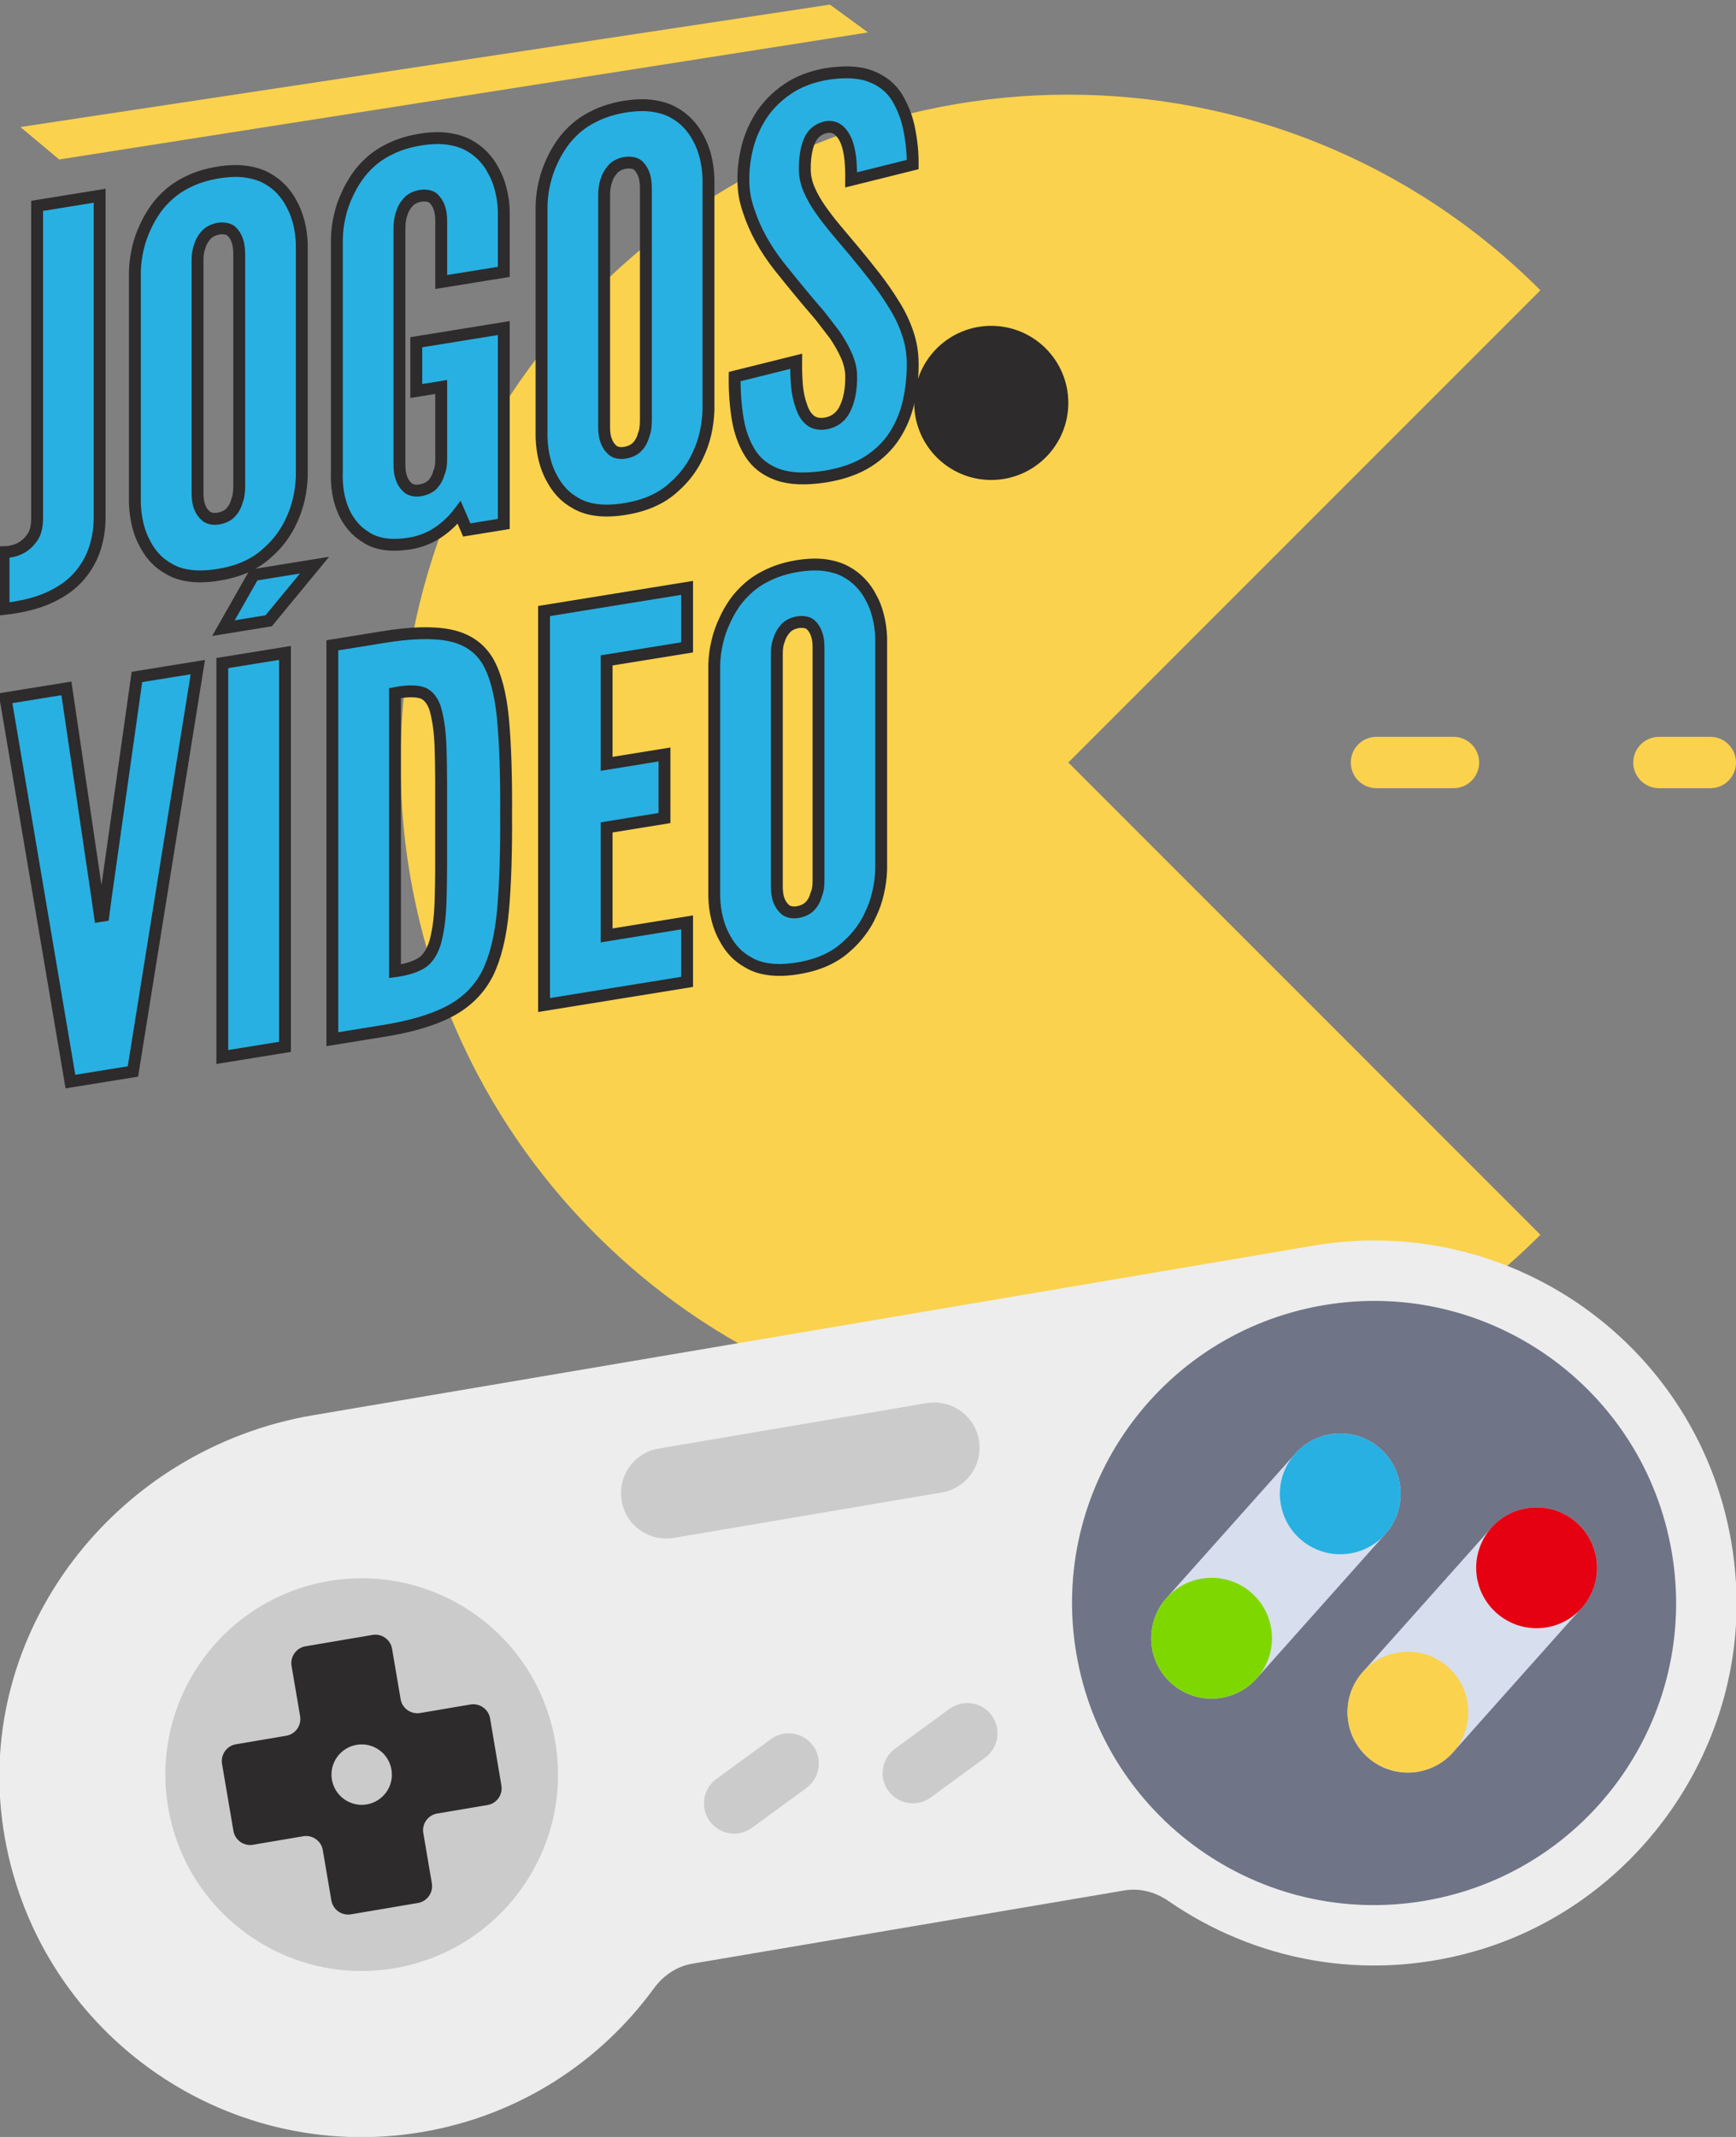
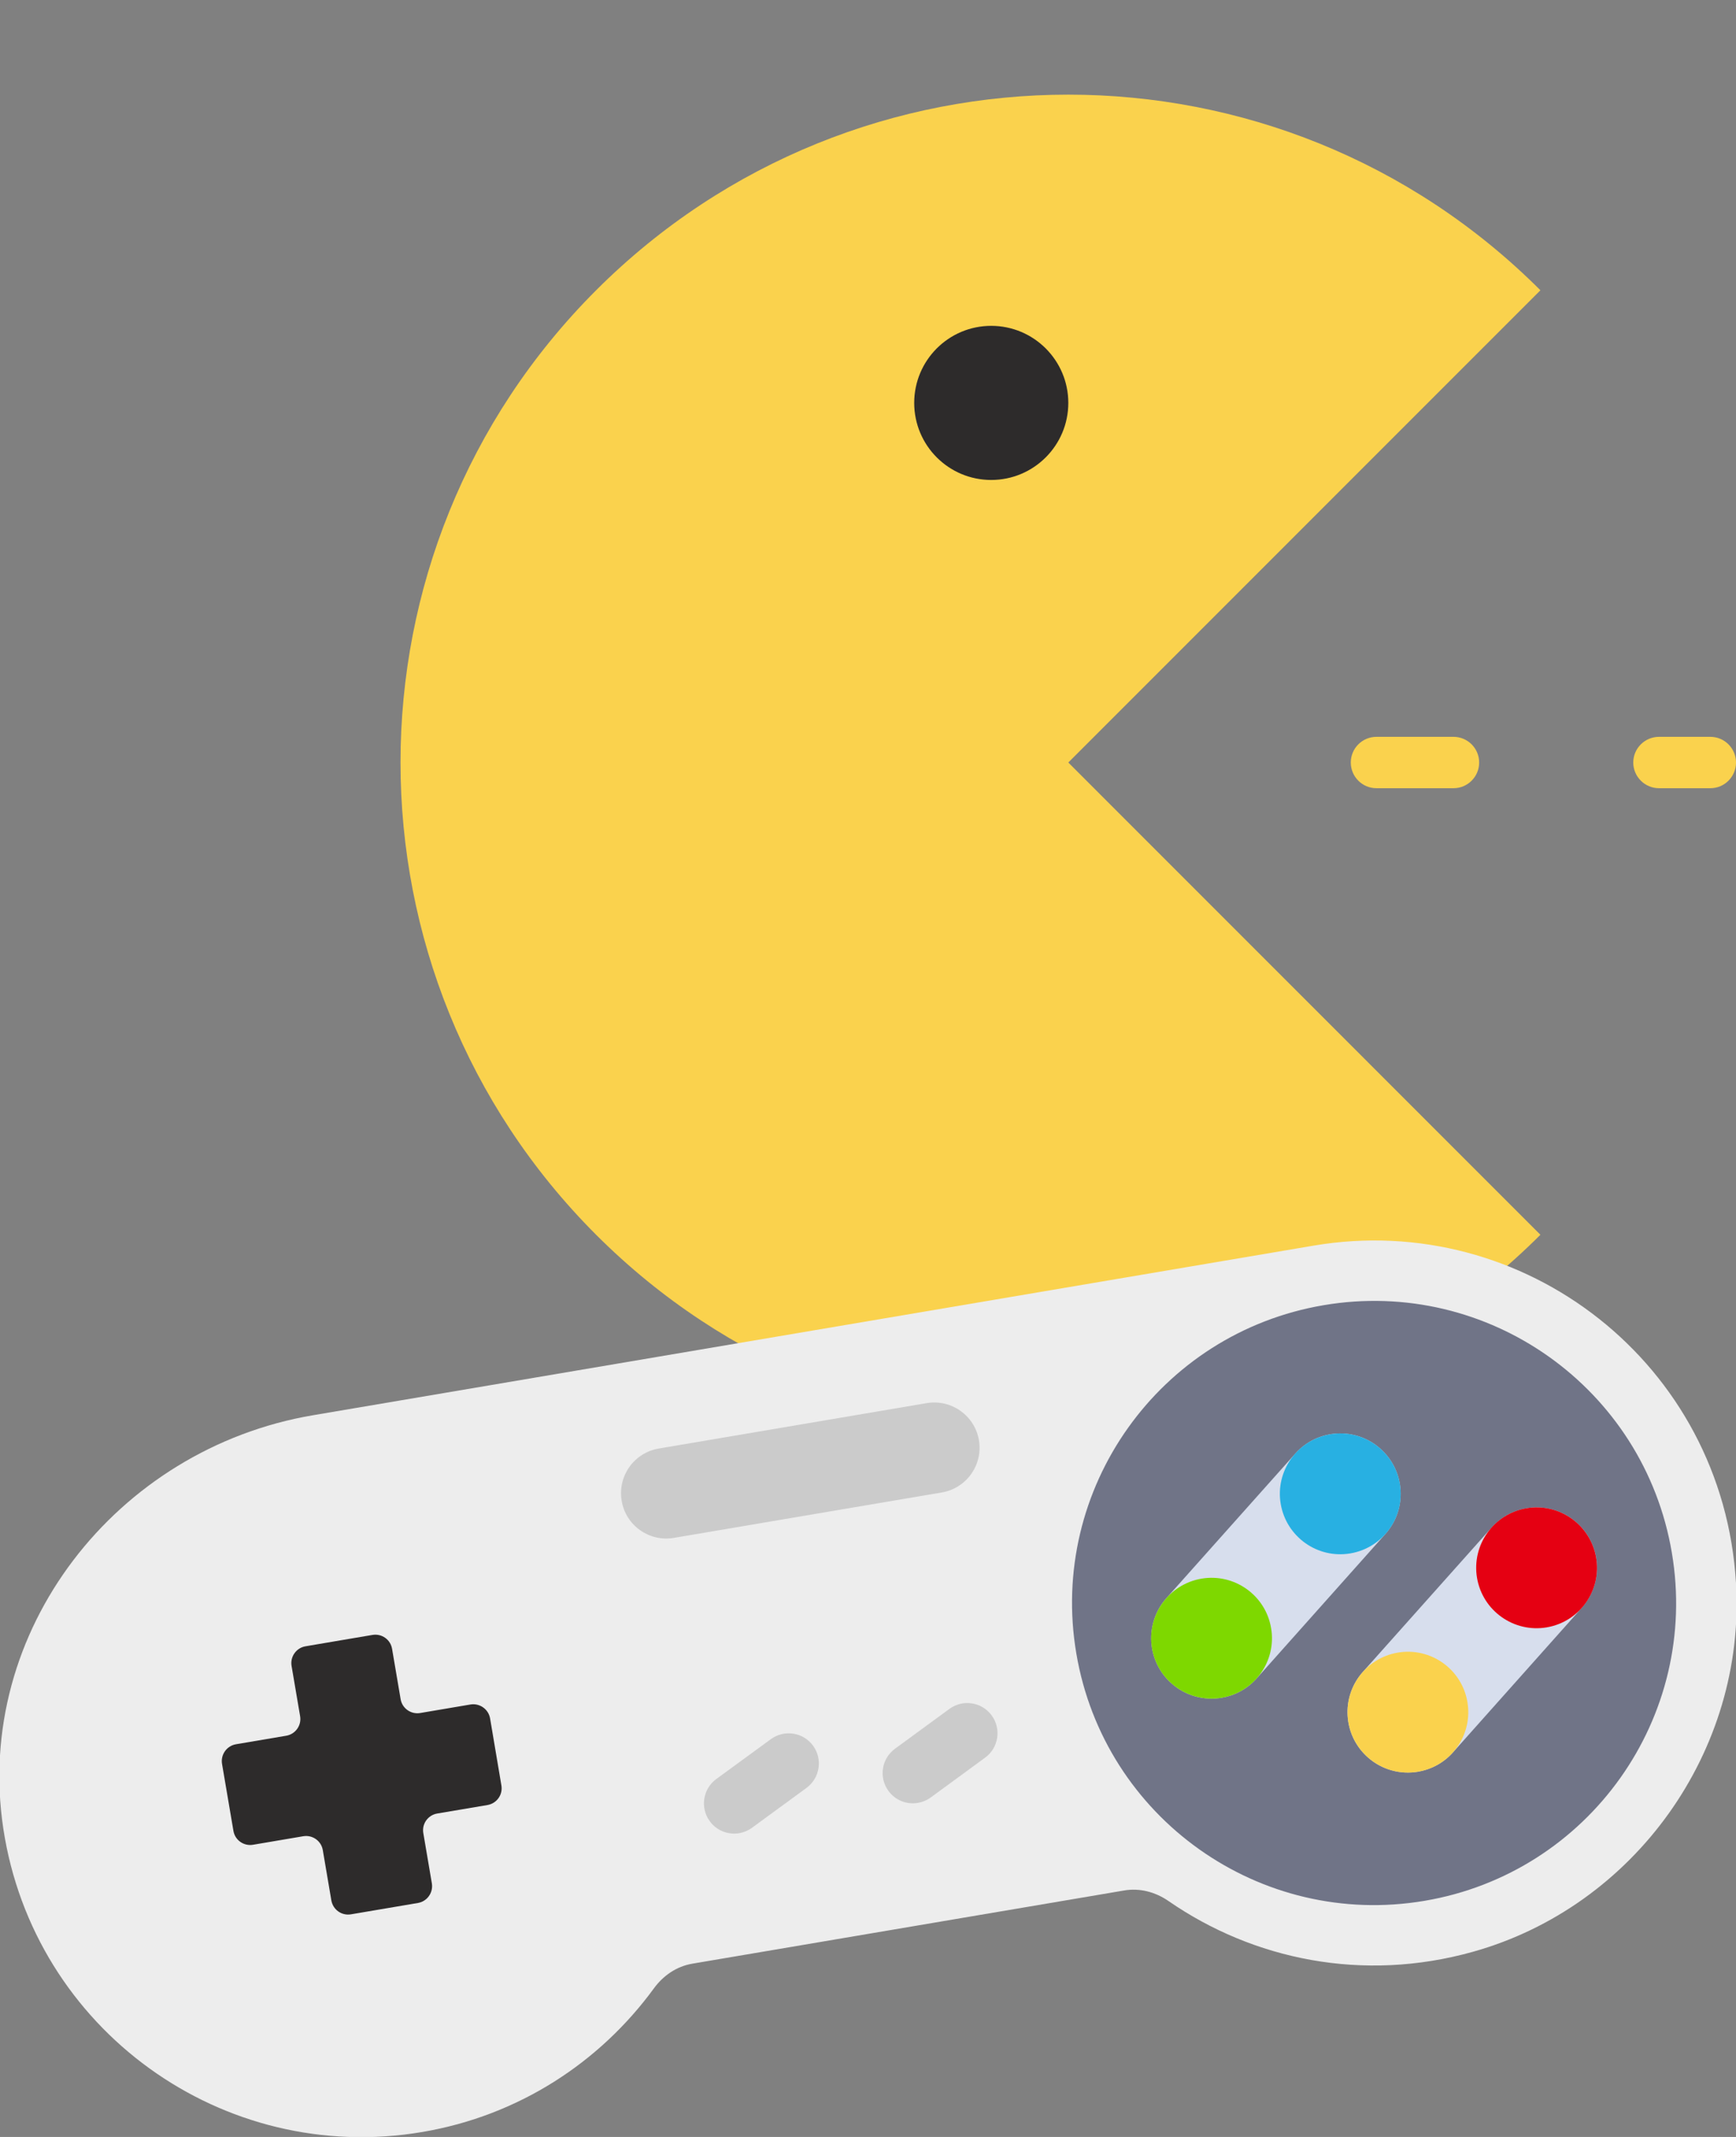
<svg xmlns="http://www.w3.org/2000/svg" version="1.1" width="195" height="239.999">
  <rect width="100%" height="100%" fill="#808080" stroke="none" />
  <defs>
    <clipPath id="clip_dp_001" clipPathUnits="userSpaceOnUse">
-       <path d="M 1219.28,467.359 L 1341.6,467.359 L 1341.6,590.9 L 1219.28,590.9 Z " />
-     </clipPath>
+       </clipPath>
  </defs>
  <g id="selection" transform="matrix(1,0,0,1,-1219.28,-467.359)">
    <g id="dp_group001">
      <path id="dp_path002" fill="#fad24d" fill-rule="evenodd" d="M 1382.55,555.883 L 1373.89,555.883 C 1372.3,555.883 1371.01,554.589 1371.01,552.997 S 1372.3,550.113 1373.89,550.113 L 1382.55,550.113 C 1384.14,550.113 1385.43,551.405 1385.43,552.997 S 1384.14,555.883 1382.55,555.883 Z " />
      <path id="dp_path003" fill="#fad24d" fill-rule="evenodd" d="M 1411.4,555.883 L 1405.63,555.883 C 1404.04,555.883 1402.74,554.589 1402.74,552.997 S 1404.04,550.113 1405.63,550.113 L 1411.4,550.113 C 1412.99,550.113 1414.28,551.405 1414.28,552.997 S 1412.99,555.883 1411.4,555.883 Z " />
      <path id="dp_path004" fill="#fad24d" fill-rule="evenodd" d="M 1392.31,606.036 C 1363.02,635.329 1315.53,635.329 1286.24,606.036 S 1256.94,529.252 1286.24,499.959 S 1363.02,470.665 1392.31,499.959 L 1339.28,552.997 Z " />
      <path id="dp_path005" fill="#2d2b2b" fill-rule="evenodd" d="M 1330.62,503.955 C 1335.4,503.955 1339.28,507.829 1339.28,512.609 C 1339.28,517.389 1335.4,521.264 1330.62,521.264 C 1325.84,521.264 1321.97,517.389 1321.97,512.609 C 1321.97,507.829 1325.84,503.955 1330.62,503.955 Z " />
    </g>
    <g id="dp_group006">
      <path id="dp_path007" fill="#ededed" fill-rule="evenodd" d="M 1366.83,607.256 L 1254.44,626.304 C 1232.34,630.051 1216.31,650.552 1219.65,672.716 C 1223.06,695.297 1244.3,710.603 1266.71,706.804 C 1277.6,704.959 1286.7,698.933 1292.73,690.672 C 1293.78,689.233 1295.29,688.196 1297.05,687.899 L 1345.57,679.676 C 1347.32,679.379 1349.08,679.857 1350.54,680.868 C 1360.06,687.447 1372.36,690.027 1384.72,686.567 C 1402.88,681.487 1415.39,664.001 1414.28,645.175 C 1412.84,620.523 1390.49,603.245 1366.83,607.256 Z " />
      <path id="dp_path008" fill="#707487" fill-rule="evenodd" d="M 1367.96,613.945 C 1386.43,610.815 1403.94,623.251 1407.07,641.723 C 1410.21,660.196 1397.77,677.708 1379.3,680.839 C 1360.82,683.971 1343.31,671.535 1340.18,653.061 C 1337.05,634.589 1349.49,617.076 1367.96,613.945 Z " />
-       <path id="dp_path009" fill="#cbcbcb" fill-rule="evenodd" d="M 1256.22,644.927 C 1268.23,642.892 1279.61,650.975 1281.65,662.983 C 1283.68,674.989 1275.6,686.373 1263.59,688.408 C 1251.59,690.443 1240.21,682.359 1238.17,670.352 C 1236.13,658.344 1244.22,646.961 1256.22,644.927 Z " />
      <path id="dp_path010" fill="#2d2b2b" fill-rule="evenodd" d="M 1272.12,658.791 L 1266.48,659.748 C 1265.44,659.924 1264.45,659.224 1264.28,658.185 L 1263.32,652.54 C 1263.15,651.501 1262.16,650.801 1261.12,650.977 L 1253.6,652.253 C 1252.56,652.429 1251.86,653.415 1252.03,654.453 L 1252.99,660.097 C 1253.17,661.137 1252.47,662.123 1251.43,662.299 L 1245.79,663.256 C 1244.75,663.432 1244.05,664.416 1244.22,665.456 L 1245.5,672.981 C 1245.67,674.02 1246.66,674.72 1247.7,674.544 L 1253.34,673.587 C 1254.38,673.411 1255.37,674.111 1255.54,675.149 L 1256.5,680.795 C 1256.68,681.833 1257.66,682.533 1258.7,682.357 L 1266.23,681.081 C 1267.26,680.905 1267.96,679.92 1267.79,678.881 L 1266.83,673.236 C 1266.65,672.197 1267.35,671.212 1268.39,671.036 L 1274.04,670.08 C 1275.08,669.903 1275.78,668.919 1275.6,667.879 L 1274.33,660.353 C 1274.15,659.315 1273.16,658.615 1272.12,658.791 Z " />
-       <path id="dp_path011" fill="#cbcbcb" fill-rule="evenodd" d="M 1259.34,663.321 C 1261.19,663.008 1262.94,664.252 1263.25,666.1 C 1263.57,667.948 1262.32,669.7 1260.48,670.013 C 1258.63,670.325 1256.88,669.083 1256.56,667.233 C 1256.25,665.385 1257.49,663.635 1259.34,663.321 Z " />
      <g id="dp_group012">
        <path id="dp_path013" fill="#cbcbcb" fill-rule="evenodd" d="M 1302.32,673.243 C 1301.09,673.451 1299.79,672.975 1299.01,671.903 C 1297.9,670.389 1298.23,668.267 1299.74,667.161 L 1305.87,662.683 C 1307.38,661.577 1309.5,661.904 1310.61,663.417 C 1311.71,664.931 1311.38,667.052 1309.87,668.159 L 1303.75,672.637 C 1303.31,672.959 1302.82,673.157 1302.32,673.243 Z " />
        <path id="dp_path014" fill="#cbcbcb" fill-rule="evenodd" d="M 1322.38,669.841 C 1321.16,670.049 1319.86,669.573 1319.08,668.501 C 1317.97,666.988 1318.3,664.865 1319.81,663.76 L 1325.93,659.281 C 1327.44,658.176 1329.56,658.504 1330.67,660.016 C 1331.78,661.528 1331.45,663.651 1329.94,664.757 L 1323.82,669.236 C 1323.38,669.557 1322.89,669.756 1322.38,669.841 Z " />
      </g>
      <path id="dp_path015" fill="#cbcbcb" fill-rule="evenodd" d="M 1325.07,634.977 L 1294.97,640.079 C 1292.2,640.549 1289.57,638.683 1289.11,635.913 L 1289.11,635.913 C 1288.64,633.143 1290.5,630.515 1293.27,630.045 L 1323.37,624.944 C 1326.14,624.475 1328.77,626.34 1329.24,629.111 L 1329.24,629.111 C 1329.71,631.88 1327.84,634.508 1325.07,634.977 Z " />
      <path id="dp_path016" fill="#d7deed" fill-rule="evenodd" d="M 1356.51,658.036 C 1354.55,658.368 1352.46,657.839 1350.86,656.411 C 1348.06,653.917 1347.82,649.628 1350.31,646.832 L 1364.77,630.619 C 1367.26,627.82 1371.55,627.573 1374.34,630.069 C 1377.14,632.563 1377.39,636.851 1374.89,639.648 L 1360.44,655.861 C 1359.37,657.059 1357.98,657.787 1356.51,658.036 Z " />
      <path id="dp_path017" fill="#d7deed" fill-rule="evenodd" d="M 1378.56,666.341 C 1376.6,666.673 1374.51,666.144 1372.91,664.716 C 1370.11,662.223 1369.87,657.935 1372.36,655.137 L 1386.82,638.924 C 1389.31,636.124 1393.61,635.883 1396.4,638.375 C 1399.19,640.868 1399.44,645.156 1396.94,647.953 L 1382.49,664.167 C 1381.43,665.363 1380.03,666.092 1378.56,666.341 Z " />
      <path id="dp_path018" fill="#7ed800" fill-rule="evenodd" d="M 1354.24,644.657 C 1357.93,644.032 1361.44,646.519 1362.06,650.212 C 1362.69,653.907 1360.2,657.408 1356.51,658.035 C 1352.81,658.661 1349.31,656.175 1348.68,652.48 C 1348.06,648.787 1350.55,645.284 1354.24,644.657 Z " />
      <path id="dp_path019" fill="#28b0e2" fill-rule="evenodd" d="M 1368.7,628.444 C 1372.39,627.819 1375.89,630.305 1376.52,633.999 C 1377.15,637.693 1374.66,641.196 1370.96,641.821 C 1367.27,642.448 1363.77,639.961 1363.14,636.267 C 1362.51,632.573 1365,629.071 1368.7,628.444 Z " />
      <path id="dp_path020" fill="#e50012" fill-rule="evenodd" d="M 1390.75,636.748 C 1394.44,636.123 1397.94,638.609 1398.57,642.304 C 1399.2,646 1396.71,649.503 1393.02,650.128 C 1389.32,650.755 1385.82,648.267 1385.19,644.572 C 1384.57,640.876 1387.05,637.375 1390.75,636.748 Z " />
      <path id="dp_path021" fill="#fad24d" fill-rule="evenodd" d="M 1376.29,652.963 C 1379.99,652.337 1383.49,654.824 1384.11,658.517 C 1384.74,662.212 1382.25,665.713 1378.56,666.34 C 1374.87,666.967 1371.36,664.479 1370.74,660.785 C 1370.11,657.091 1372.6,653.589 1376.29,652.963 Z " />
    </g>
    <g id="dp_group022">
      <g id="dp_group023" clip-path="url(#clip_dp_001)">
        <path id="dp_path024" fill="#28b0e2" fill-rule="evenodd" stroke="#2d2b2b" stroke-width="1.333" d="M 1219.68,529.373 C 1220.36,529.359 1220.97,529.225 1221.49,528.969 C 1222.02,528.715 1222.48,528.319 1222.87,527.773 C 1223.25,527.291 1223.45,526.536 1223.45,525.513 L 1223.45,490.479 L 1230.47,489.341 L 1230.47,525.399 C 1230.48,526.612 1230.31,527.784 1229.95,528.911 C 1229.59,530.037 1229.01,531.08 1228.2,532.028 C 1227.39,532.985 1226.29,533.787 1224.89,534.439 C 1223.49,535.093 1221.75,535.529 1219.68,535.755 Z " />
        <path id="dp_path025" fill="#28b0e2" fill-rule="evenodd" stroke="#2d2b2b" stroke-width="1.333" d="M 1253.18,520.832 C 1253.15,521.74 1253.04,522.616 1252.84,523.451 C 1252.64,524.289 1252.37,525.087 1252.01,525.837 C 1251.72,526.487 1251.34,527.129 1250.88,527.756 C 1250.42,528.383 1249.86,528.979 1249.21,529.536 C 1248.56,530.128 1247.79,530.624 1246.9,531.024 C 1246.01,531.429 1244.97,531.727 1243.81,531.916 C 1242.63,532.105 1241.59,532.144 1240.68,532.029 C 1239.77,531.921 1238.99,531.677 1238.34,531.296 C 1237.69,530.948 1237.14,530.531 1236.7,530.051 C 1236.26,529.571 1235.89,529.048 1235.6,528.492 C 1235.24,527.859 1234.97,527.151 1234.77,526.375 C 1234.58,525.604 1234.46,524.764 1234.43,523.867 L 1234.43,497.811 C 1234.46,496.933 1234.58,496.077 1234.77,495.243 C 1234.97,494.413 1235.24,493.621 1235.6,492.865 C 1235.89,492.212 1236.26,491.565 1236.7,490.923 C 1237.14,490.279 1237.69,489.679 1238.34,489.117 C 1238.99,488.551 1239.77,488.063 1240.68,487.644 C 1241.59,487.227 1242.63,486.923 1243.81,486.728 C 1244.97,486.544 1246.01,486.512 1246.9,486.639 C 1247.79,486.765 1248.56,487.001 1249.21,487.357 C 1249.86,487.709 1250.42,488.131 1250.88,488.628 C 1251.34,489.124 1251.72,489.651 1252.01,490.211 C 1252.37,490.849 1252.64,491.553 1252.84,492.319 C 1253.04,493.089 1253.15,493.908 1253.18,494.776 Z M 1246.15,495.915 C 1246.15,495.317 1246.08,494.807 1245.94,494.384 C 1245.8,493.96 1245.56,493.597 1245.24,493.293 C 1245.07,493.169 1244.87,493.083 1244.62,493.043 C 1244.37,492.996 1244.1,492.996 1243.81,493.043 C 1243.2,493.163 1242.73,493.408 1242.4,493.793 C 1242.07,494.172 1241.85,494.575 1241.72,495.005 C 1241.63,495.263 1241.56,495.529 1241.52,495.807 C 1241.48,496.084 1241.46,496.372 1241.47,496.673 L 1241.47,522.728 C 1241.47,523.355 1241.54,523.879 1241.71,524.299 C 1241.87,524.719 1242.11,525.065 1242.44,525.34 C 1242.6,525.463 1242.8,525.552 1243.02,525.596 C 1243.25,525.644 1243.51,525.647 1243.81,525.6 C 1244.42,525.491 1244.89,525.255 1245.21,524.896 C 1245.54,524.541 1245.77,524.119 1245.89,523.637 C 1245.99,523.411 1246.05,523.159 1246.09,522.881 C 1246.13,522.604 1246.15,522.3 1246.15,521.971 Z " />
        <path id="dp_path026" fill="#28b0e2" fill-rule="evenodd" stroke="#2d2b2b" stroke-width="1.333" d="M 1268.84,499.031 L 1268.84,492.228 C 1268.85,491.631 1268.77,491.12 1268.63,490.697 C 1268.49,490.273 1268.25,489.909 1267.93,489.605 C 1267.76,489.477 1267.56,489.395 1267.31,489.351 C 1267.07,489.304 1266.79,489.309 1266.5,489.356 C 1265.88,489.471 1265.41,489.723 1265.09,490.101 C 1264.76,490.48 1264.53,490.888 1264.41,491.319 C 1264.31,491.576 1264.25,491.843 1264.21,492.12 C 1264.17,492.397 1264.15,492.687 1264.15,492.987 L 1264.15,519.564 C 1264.15,520.191 1264.23,520.709 1264.4,521.129 C 1264.56,521.549 1264.8,521.896 1265.13,522.169 C 1265.29,522.293 1265.49,522.377 1265.72,522.425 C 1265.94,522.475 1266.21,522.472 1266.5,522.424 C 1267.11,522.316 1267.58,522.084 1267.91,521.725 C 1268.23,521.367 1268.46,520.948 1268.58,520.467 C 1268.68,520.24 1268.75,519.989 1268.79,519.712 C 1268.83,519.439 1268.85,519.135 1268.84,518.805 L 1268.84,510.819 L 1266.04,511.272 L 1266.04,505.795 L 1275.87,504.203 L 1275.87,526.204 L 1271.71,526.879 L 1270.86,524.909 C 1270.2,525.783 1269.42,526.532 1268.49,527.153 C 1267.57,527.775 1266.53,528.188 1265.39,528.383 C 1264.25,528.567 1263.28,528.593 1262.47,528.464 C 1261.65,528.341 1260.95,528.083 1260.37,527.689 C 1259.79,527.333 1259.29,526.907 1258.89,526.419 C 1258.49,525.933 1258.15,525.405 1257.9,524.839 C 1257.61,524.195 1257.39,523.481 1257.26,522.7 C 1257.13,521.913 1257.08,521.068 1257.12,520.16 L 1257.12,494.125 C 1257.15,493.243 1257.26,492.385 1257.46,491.556 C 1257.65,490.721 1257.93,489.931 1258.29,489.18 C 1258.58,488.521 1258.95,487.875 1259.39,487.232 C 1259.83,486.588 1260.38,485.987 1261.02,485.427 C 1261.67,484.86 1262.46,484.372 1263.37,483.953 C 1264.28,483.535 1265.33,483.231 1266.5,483.036 C 1267.67,482.852 1268.7,482.82 1269.59,482.947 C 1270.48,483.073 1271.25,483.309 1271.91,483.665 C 1272.55,484.017 1273.11,484.439 1273.57,484.936 C 1274.04,485.432 1274.41,485.959 1274.7,486.524 C 1275.06,487.157 1275.34,487.861 1275.53,488.632 C 1275.73,489.397 1275.85,490.216 1275.87,491.089 L 1275.87,497.892 Z " />
        <path id="dp_path027" fill="#28b0e2" fill-rule="evenodd" stroke="#2d2b2b" stroke-width="1.333" d="M 1298.86,513.44 C 1298.83,514.348 1298.71,515.225 1298.52,516.059 C 1298.32,516.899 1298.05,517.695 1297.69,518.445 C 1297.4,519.095 1297.02,519.737 1296.56,520.364 C 1296.09,520.992 1295.54,521.588 1294.89,522.144 C 1294.24,522.736 1293.47,523.232 1292.58,523.632 C 1291.68,524.037 1290.65,524.335 1289.48,524.524 C 1288.31,524.713 1287.27,524.752 1286.36,524.639 C 1285.45,524.531 1284.66,524.285 1284.01,523.904 C 1283.37,523.557 1282.82,523.139 1282.38,522.659 C 1281.94,522.179 1281.57,521.656 1281.28,521.101 C 1280.92,520.467 1280.65,519.759 1280.45,518.983 C 1280.25,518.212 1280.14,517.373 1280.11,516.475 L 1280.11,490.42 C 1280.14,489.541 1280.25,488.685 1280.45,487.851 C 1280.65,487.021 1280.92,486.229 1281.28,485.475 C 1281.57,484.82 1281.94,484.175 1282.38,483.531 C 1282.82,482.887 1283.37,482.287 1284.01,481.727 C 1284.66,481.16 1285.45,480.672 1286.36,480.253 C 1287.27,479.835 1288.31,479.531 1289.48,479.336 C 1290.65,479.152 1291.68,479.12 1292.58,479.247 C 1293.47,479.373 1294.24,479.609 1294.89,479.967 C 1295.54,480.317 1296.09,480.74 1296.56,481.236 C 1297.02,481.733 1297.4,482.259 1297.69,482.82 C 1298.05,483.459 1298.32,484.161 1298.52,484.927 C 1298.71,485.699 1298.83,486.517 1298.86,487.385 Z M 1291.83,488.524 C 1291.83,487.925 1291.76,487.415 1291.62,486.992 C 1291.47,486.569 1291.24,486.205 1290.92,485.901 C 1290.75,485.777 1290.55,485.691 1290.3,485.651 C 1290.05,485.605 1289.78,485.604 1289.48,485.652 C 1288.87,485.771 1288.4,486.017 1288.08,486.401 C 1287.75,486.78 1287.52,487.183 1287.4,487.613 C 1287.3,487.871 1287.24,488.137 1287.2,488.415 C 1287.16,488.692 1287.14,488.981 1287.14,489.281 L 1287.14,515.336 C 1287.14,515.964 1287.22,516.488 1287.39,516.907 C 1287.55,517.328 1287.79,517.675 1288.12,517.948 C 1288.28,518.072 1288.48,518.16 1288.7,518.204 C 1288.93,518.252 1289.19,518.256 1289.48,518.208 C 1290.09,518.099 1290.56,517.863 1290.89,517.504 C 1291.22,517.149 1291.44,516.727 1291.57,516.245 C 1291.66,516.02 1291.73,515.768 1291.77,515.491 C 1291.81,515.213 1291.83,514.909 1291.83,514.579 Z " />
-         <path id="dp_path028" fill="#28b0e2" fill-rule="evenodd" stroke="#2d2b2b" stroke-width="1.333" d="M 1314.89,487.56 C 1314.9,486.825 1314.87,486.083 1314.81,485.336 C 1314.74,484.595 1314.6,483.916 1314.38,483.309 C 1314.15,482.733 1313.85,482.291 1313.48,481.98 C 1313.11,481.669 1312.65,481.552 1312.09,481.632 C 1311.19,481.828 1310.56,482.347 1310.2,483.187 C 1309.84,484.033 1309.67,485.109 1309.68,486.416 C 1309.69,487.168 1309.85,487.908 1310.17,488.645 C 1310.49,489.381 1310.91,490.131 1311.44,490.887 C 1311.97,491.64 1312.56,492.407 1313.21,493.18 C 1313.86,493.952 1314.53,494.752 1315.22,495.568 C 1316.04,496.553 1316.84,497.548 1317.62,498.552 C 1318.39,499.555 1319.09,500.565 1319.71,501.583 C 1320.35,502.589 1320.85,503.641 1321.22,504.731 C 1321.6,505.819 1321.79,506.965 1321.8,508.163 C 1321.81,509.647 1321.66,511.08 1321.35,512.455 C 1321.04,513.833 1320.52,515.097 1319.78,516.255 C 1319.04,517.408 1318.04,518.388 1316.79,519.188 C 1315.53,519.993 1313.94,520.556 1312.03,520.876 C 1309.8,521.223 1308,521.151 1306.64,520.664 C 1305.29,520.18 1304.26,519.384 1303.56,518.279 C 1302.86,517.172 1302.39,515.88 1302.14,514.389 C 1301.9,512.904 1301.78,511.327 1301.8,509.655 L 1308.71,507.935 C 1308.7,508.879 1308.73,509.787 1308.8,510.657 C 1308.88,511.528 1309.04,512.295 1309.29,512.956 C 1309.51,513.653 1309.83,514.183 1310.27,514.544 C 1310.7,514.905 1311.29,515.032 1312.03,514.921 C 1313.06,514.729 1313.8,514.148 1314.24,513.183 C 1314.69,512.224 1314.91,511.019 1314.89,509.581 C 1314.88,508.856 1314.71,508.111 1314.38,507.343 C 1314.04,506.575 1313.6,505.792 1313.07,505.005 C 1312.78,504.627 1312.48,504.243 1312.18,503.845 C 1311.88,503.447 1311.57,503.052 1311.25,502.652 C 1310.56,501.861 1309.84,501.013 1309.1,500.115 C 1308.36,499.221 1307.6,498.277 1306.81,497.289 C 1306.03,496.303 1305.35,495.284 1304.77,494.235 C 1304.19,493.189 1303.72,492.107 1303.36,490.991 C 1303.17,490.445 1303.02,489.887 1302.92,489.307 C 1302.83,488.731 1302.78,488.136 1302.78,487.535 C 1302.77,486.316 1302.93,485.071 1303.25,483.809 C 1303.58,482.543 1304.12,481.347 1304.86,480.215 C 1305.61,479.115 1306.56,478.168 1307.73,477.367 C 1308.9,476.567 1310.3,476.012 1311.96,475.699 C 1314.07,475.348 1315.77,475.423 1317.08,475.924 C 1318.38,476.425 1319.37,477.213 1320.04,478.299 C 1320.71,479.42 1321.18,480.639 1321.43,481.967 C 1321.69,483.289 1321.81,484.584 1321.8,485.84 Z " />
+         <path id="dp_path028" fill="#28b0e2" fill-rule="evenodd" stroke="#2d2b2b" stroke-width="1.333" d="M 1314.89,487.56 C 1314.9,486.825 1314.87,486.083 1314.81,485.336 C 1314.74,484.595 1314.6,483.916 1314.38,483.309 C 1314.15,482.733 1313.85,482.291 1313.48,481.98 C 1313.11,481.669 1312.65,481.552 1312.09,481.632 C 1311.19,481.828 1310.56,482.347 1310.2,483.187 C 1309.84,484.033 1309.67,485.109 1309.68,486.416 C 1309.69,487.168 1309.85,487.908 1310.17,488.645 C 1310.49,489.381 1310.91,490.131 1311.44,490.887 C 1311.97,491.64 1312.56,492.407 1313.21,493.18 C 1313.86,493.952 1314.53,494.752 1315.22,495.568 C 1316.04,496.553 1316.84,497.548 1317.62,498.552 C 1318.39,499.555 1319.09,500.565 1319.71,501.583 C 1320.35,502.589 1320.85,503.641 1321.22,504.731 C 1321.6,505.819 1321.79,506.965 1321.8,508.163 C 1321.81,509.647 1321.66,511.08 1321.35,512.455 C 1321.04,513.833 1320.52,515.097 1319.78,516.255 C 1319.04,517.408 1318.04,518.388 1316.79,519.188 C 1315.53,519.993 1313.94,520.556 1312.03,520.876 C 1309.8,521.223 1308,521.151 1306.64,520.664 C 1305.29,520.18 1304.26,519.384 1303.56,518.279 C 1302.86,517.172 1302.39,515.88 1302.14,514.389 C 1301.9,512.904 1301.78,511.327 1301.8,509.655 L 1308.71,507.935 C 1308.7,508.879 1308.73,509.787 1308.8,510.657 C 1308.88,511.528 1309.04,512.295 1309.29,512.956 C 1309.51,513.653 1309.83,514.183 1310.27,514.544 C 1310.7,514.905 1311.29,515.032 1312.03,514.921 C 1313.06,514.729 1313.8,514.148 1314.24,513.183 C 1314.69,512.224 1314.91,511.019 1314.89,509.581 C 1314.88,508.856 1314.71,508.111 1314.38,507.343 C 1314.04,506.575 1313.6,505.792 1313.07,505.005 C 1312.78,504.627 1312.48,504.243 1312.18,503.845 C 1311.88,503.447 1311.57,503.052 1311.25,502.652 C 1310.56,501.861 1309.84,501.013 1309.1,500.115 C 1308.36,499.221 1307.6,498.277 1306.81,497.289 C 1306.03,496.303 1305.35,495.284 1304.77,494.235 C 1304.19,493.189 1303.72,492.107 1303.36,490.991 C 1303.17,490.445 1303.02,489.887 1302.92,489.307 C 1302.77,486.316 1302.93,485.071 1303.25,483.809 C 1303.58,482.543 1304.12,481.347 1304.86,480.215 C 1305.61,479.115 1306.56,478.168 1307.73,477.367 C 1308.9,476.567 1310.3,476.012 1311.96,475.699 C 1314.07,475.348 1315.77,475.423 1317.08,475.924 C 1318.38,476.425 1319.37,477.213 1320.04,478.299 C 1320.71,479.42 1321.18,480.639 1321.43,481.967 C 1321.69,483.289 1321.81,484.584 1321.8,485.84 Z " />
        <path id="dp_path029" fill="#28b0e2" fill-rule="evenodd" stroke="#2d2b2b" stroke-width="1.333" d="M 1234.66,543.388 L 1241.5,542.281 L 1234.21,587.697 L 1227.19,588.831 L 1219.9,545.777 L 1226.74,544.671 L 1230.25,568.416 L 1230.51,570.241 L 1230.89,570.179 L 1231.14,568.272 Z " />
        <path id="dp_path030" fill="#28b0e2" fill-rule="evenodd" stroke="#2d2b2b" stroke-width="1.333" d="M 1254.61,530.831 L 1249.46,537.08 L 1244.38,537.903 L 1247.77,531.937 Z M 1244.25,541.827 L 1251.29,540.688 L 1251.29,584.933 L 1244.25,586.071 Z " />
        <path id="dp_path031" fill="#28b0e2" fill-rule="evenodd" stroke="#2d2b2b" stroke-width="1.333" d="M 1256.61,584.071 L 1256.61,539.836 L 1262.15,538.94 C 1265.37,538.399 1267.93,538.327 1269.83,538.721 C 1271.72,539.116 1273.13,540.072 1274.05,541.589 C 1274.94,543.112 1275.51,545.281 1275.78,548.107 C 1276.04,550.933 1276.16,554.507 1276.13,558.825 C 1276.16,563.129 1276.04,566.731 1275.78,569.628 C 1275.51,572.52 1274.94,574.871 1274.05,576.679 C 1273.13,578.488 1271.72,579.9 1269.83,580.909 C 1267.93,581.919 1265.37,582.675 1262.15,583.175 Z M 1263.65,576.436 C 1264.84,576.279 1265.79,575.993 1266.52,575.58 C 1267.24,575.168 1267.77,574.409 1268.13,573.304 C 1268.29,572.765 1268.43,572.096 1268.55,571.295 C 1268.66,570.493 1268.74,569.563 1268.77,568.504 C 1268.81,567.445 1268.82,566.208 1268.83,564.783 C 1268.83,563.363 1268.83,561.752 1268.83,559.947 C 1268.83,558.14 1268.83,556.531 1268.83,555.112 C 1268.82,553.692 1268.81,552.456 1268.77,551.408 C 1268.74,550.391 1268.66,549.499 1268.55,548.736 C 1268.43,547.972 1268.29,547.332 1268.13,546.817 C 1267.77,545.856 1267.24,545.289 1266.52,545.116 C 1265.79,544.941 1264.84,544.971 1263.65,545.199 Z " />
        <path id="dp_path032" fill="#28b0e2" fill-rule="evenodd" stroke="#2d2b2b" stroke-width="1.333" d="M 1280.39,535.984 L 1296.46,533.383 L 1296.46,540.065 L 1287.42,541.528 L 1287.42,553.147 L 1293.92,552.093 L 1293.92,559.232 L 1287.42,560.285 L 1287.42,572.415 L 1296.46,570.951 L 1296.46,577.633 L 1280.39,580.233 Z " />
-         <path id="dp_path033" fill="#28b0e2" fill-rule="evenodd" stroke="#2d2b2b" stroke-width="1.333" d="M 1318.26,565.031 C 1318.23,565.939 1318.11,566.816 1317.91,567.649 C 1317.72,568.489 1317.45,569.285 1317.08,570.036 C 1316.8,570.685 1316.42,571.328 1315.95,571.955 C 1315.49,572.581 1314.94,573.179 1314.29,573.735 C 1313.64,574.327 1312.87,574.823 1311.98,575.223 C 1311.08,575.628 1310.05,575.925 1308.88,576.115 C 1307.71,576.304 1306.67,576.343 1305.76,576.229 C 1304.84,576.121 1304.06,575.876 1303.41,575.495 C 1302.77,575.148 1302.22,574.729 1301.77,574.249 C 1301.33,573.769 1300.97,573.247 1300.68,572.692 C 1300.32,572.057 1300.04,571.349 1299.85,570.573 C 1299.65,569.803 1299.53,568.964 1299.51,568.065 L 1299.51,542.011 C 1299.53,541.132 1299.65,540.276 1299.85,539.441 C 1300.04,538.612 1300.32,537.82 1300.68,537.065 C 1300.97,536.411 1301.33,535.765 1301.77,535.121 C 1302.22,534.477 1302.77,533.877 1303.41,533.317 C 1304.06,532.751 1304.84,532.263 1305.76,531.844 C 1306.67,531.425 1307.71,531.121 1308.88,530.927 C 1310.05,530.743 1311.08,530.711 1311.98,530.837 C 1312.87,530.964 1313.64,531.2 1314.29,531.557 C 1314.94,531.908 1315.49,532.331 1315.95,532.827 C 1316.42,533.324 1316.8,533.849 1317.08,534.411 C 1317.45,535.049 1317.72,535.752 1317.91,536.517 C 1318.11,537.289 1318.23,538.108 1318.26,538.976 Z M 1311.22,540.115 C 1311.23,539.516 1311.16,539.005 1311.01,538.583 C 1310.87,538.16 1310.64,537.796 1310.31,537.492 C 1310.15,537.368 1309.94,537.281 1309.69,537.241 C 1309.45,537.196 1309.17,537.195 1308.88,537.243 C 1308.27,537.361 1307.8,537.608 1307.47,537.992 C 1307.15,538.371 1306.92,538.773 1306.8,539.204 C 1306.7,539.461 1306.63,539.728 1306.59,540.005 C 1306.55,540.283 1306.53,540.572 1306.54,540.872 L 1306.54,566.927 C 1306.54,567.555 1306.62,568.079 1306.78,568.497 C 1306.95,568.919 1307.19,569.265 1307.51,569.539 C 1307.68,569.663 1307.87,569.751 1308.1,569.795 C 1308.33,569.843 1308.59,569.847 1308.88,569.799 C 1309.49,569.689 1309.96,569.453 1310.29,569.095 C 1310.62,568.74 1310.84,568.317 1310.96,567.836 C 1311.06,567.611 1311.13,567.359 1311.17,567.081 C 1311.21,566.804 1311.23,566.5 1311.22,566.169 Z " />
        <path id="dp_path034" fill="#fad24d" fill-rule="evenodd" d="M 1225.93,485.269 L 1316.78,471.001 L 1312.5,467.877 L 1221.57,481.625 Z " />
      </g>
    </g>
  </g>
</svg>